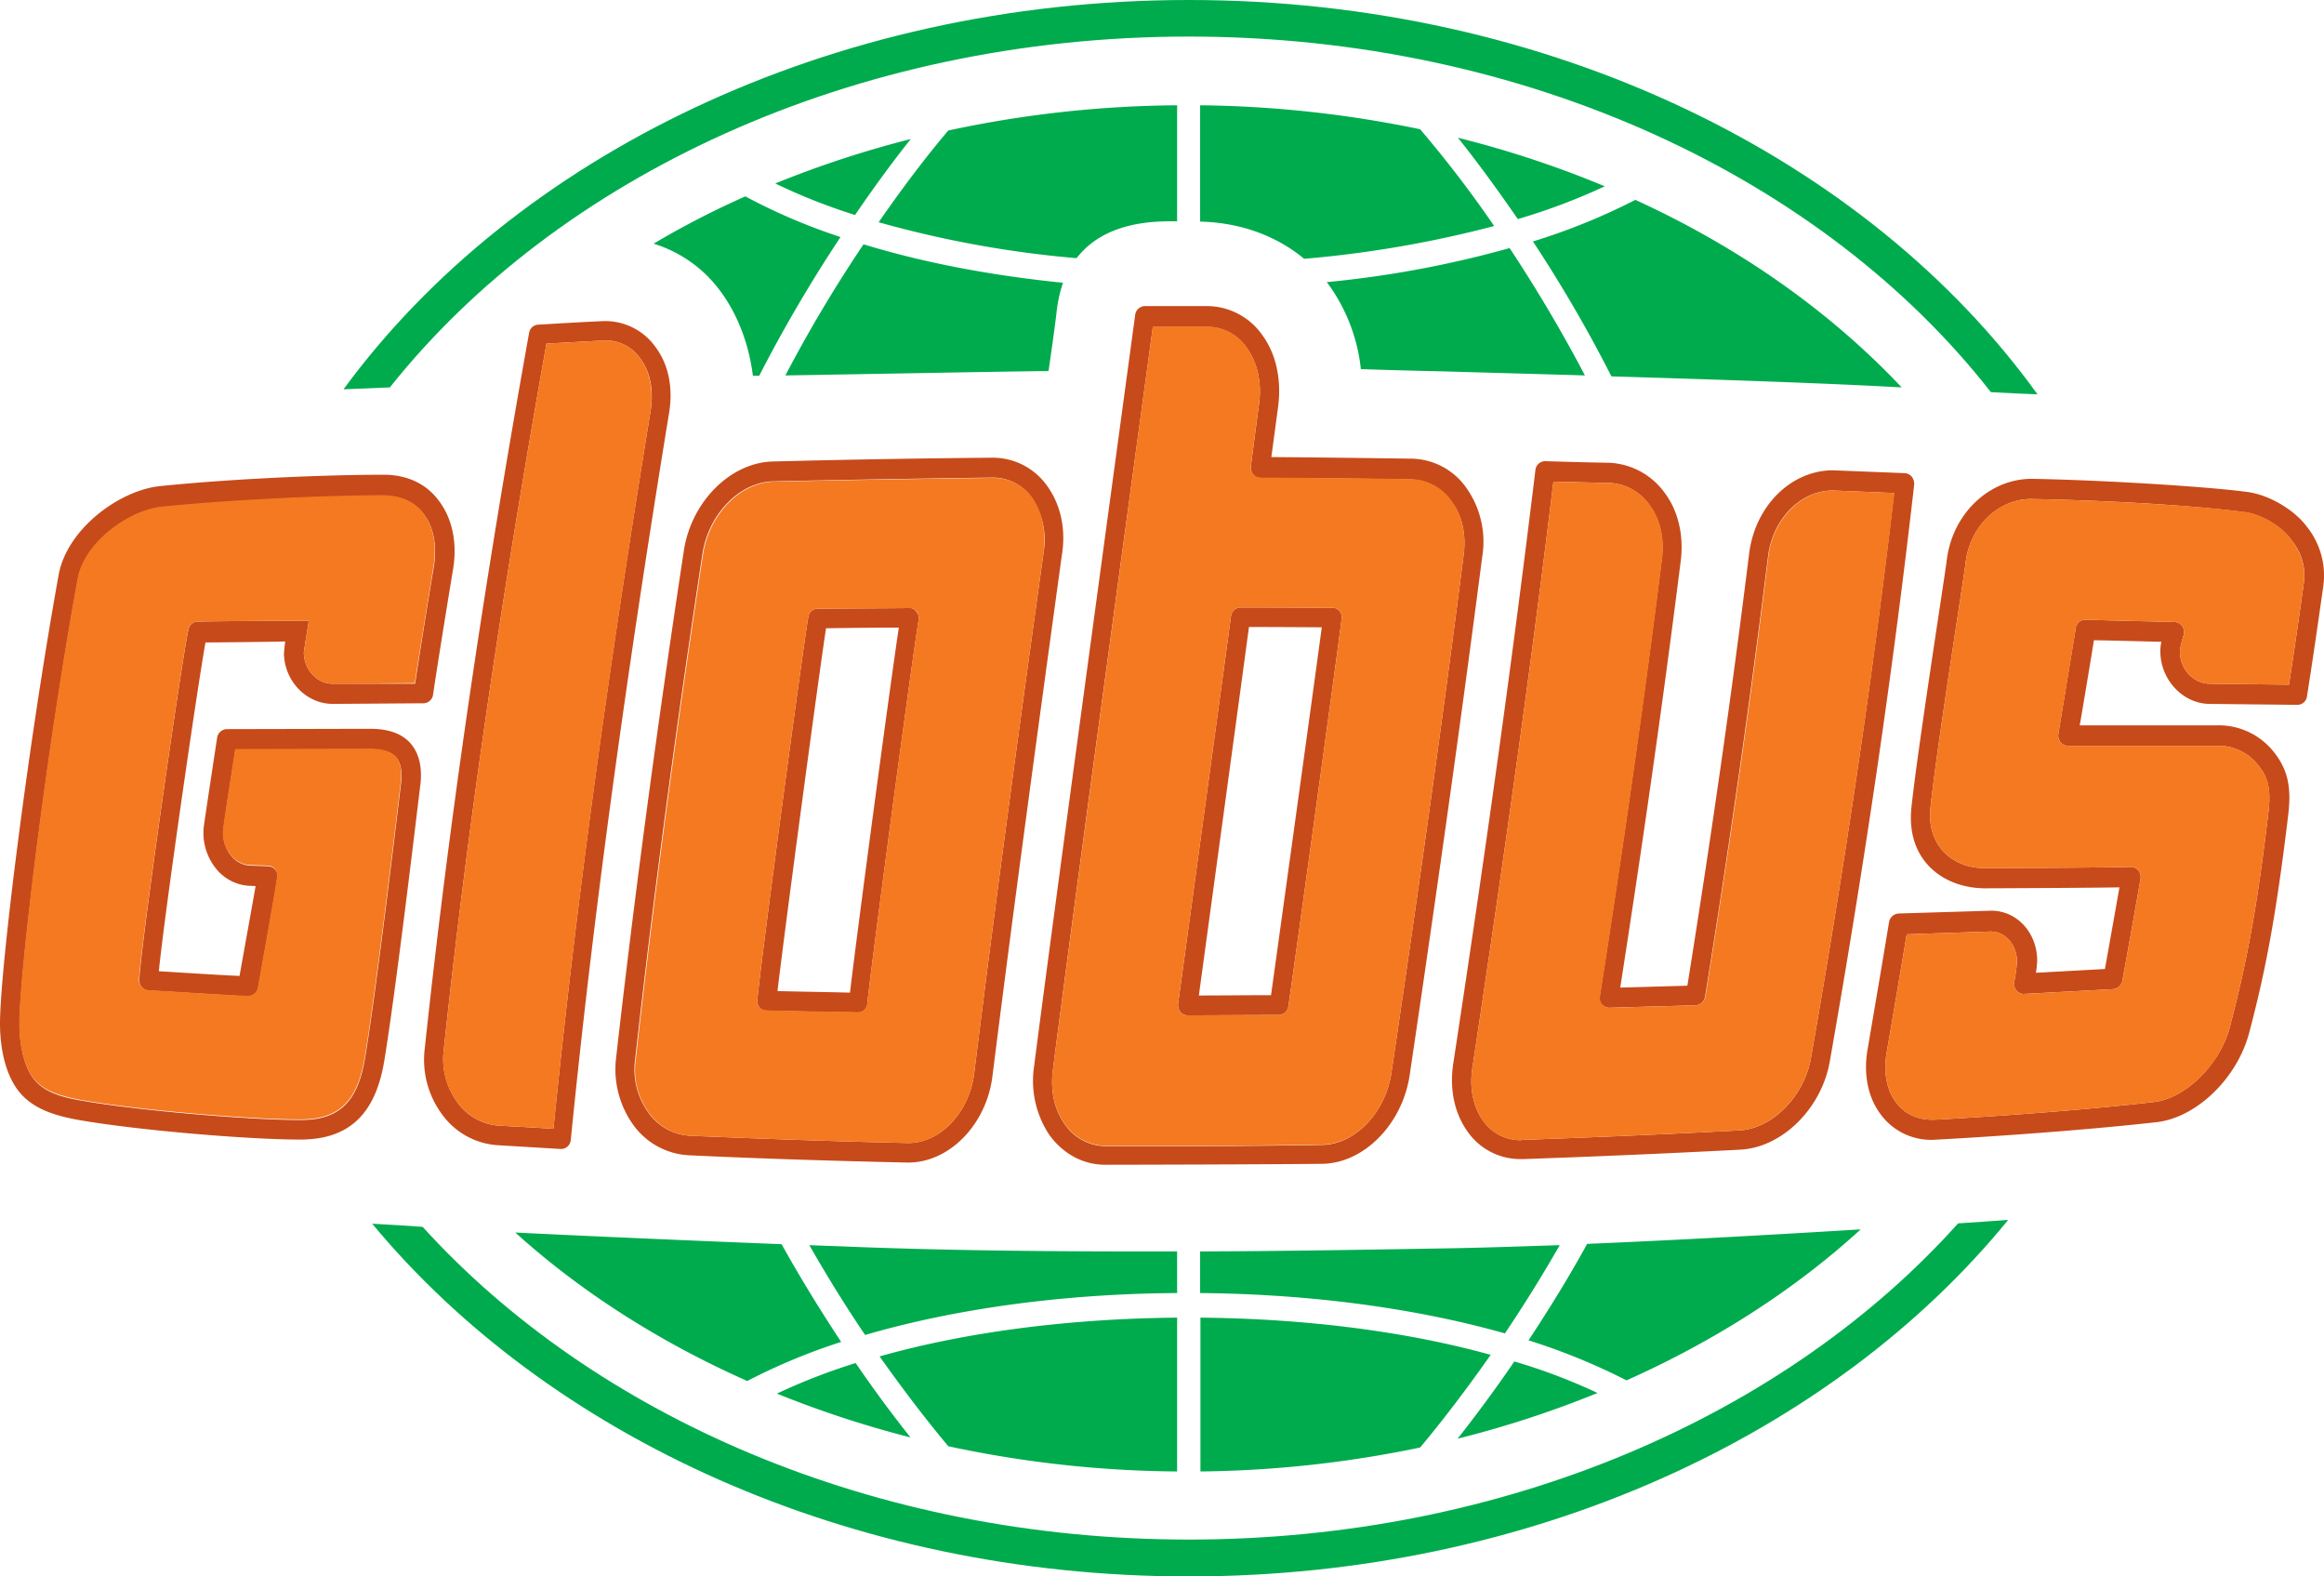
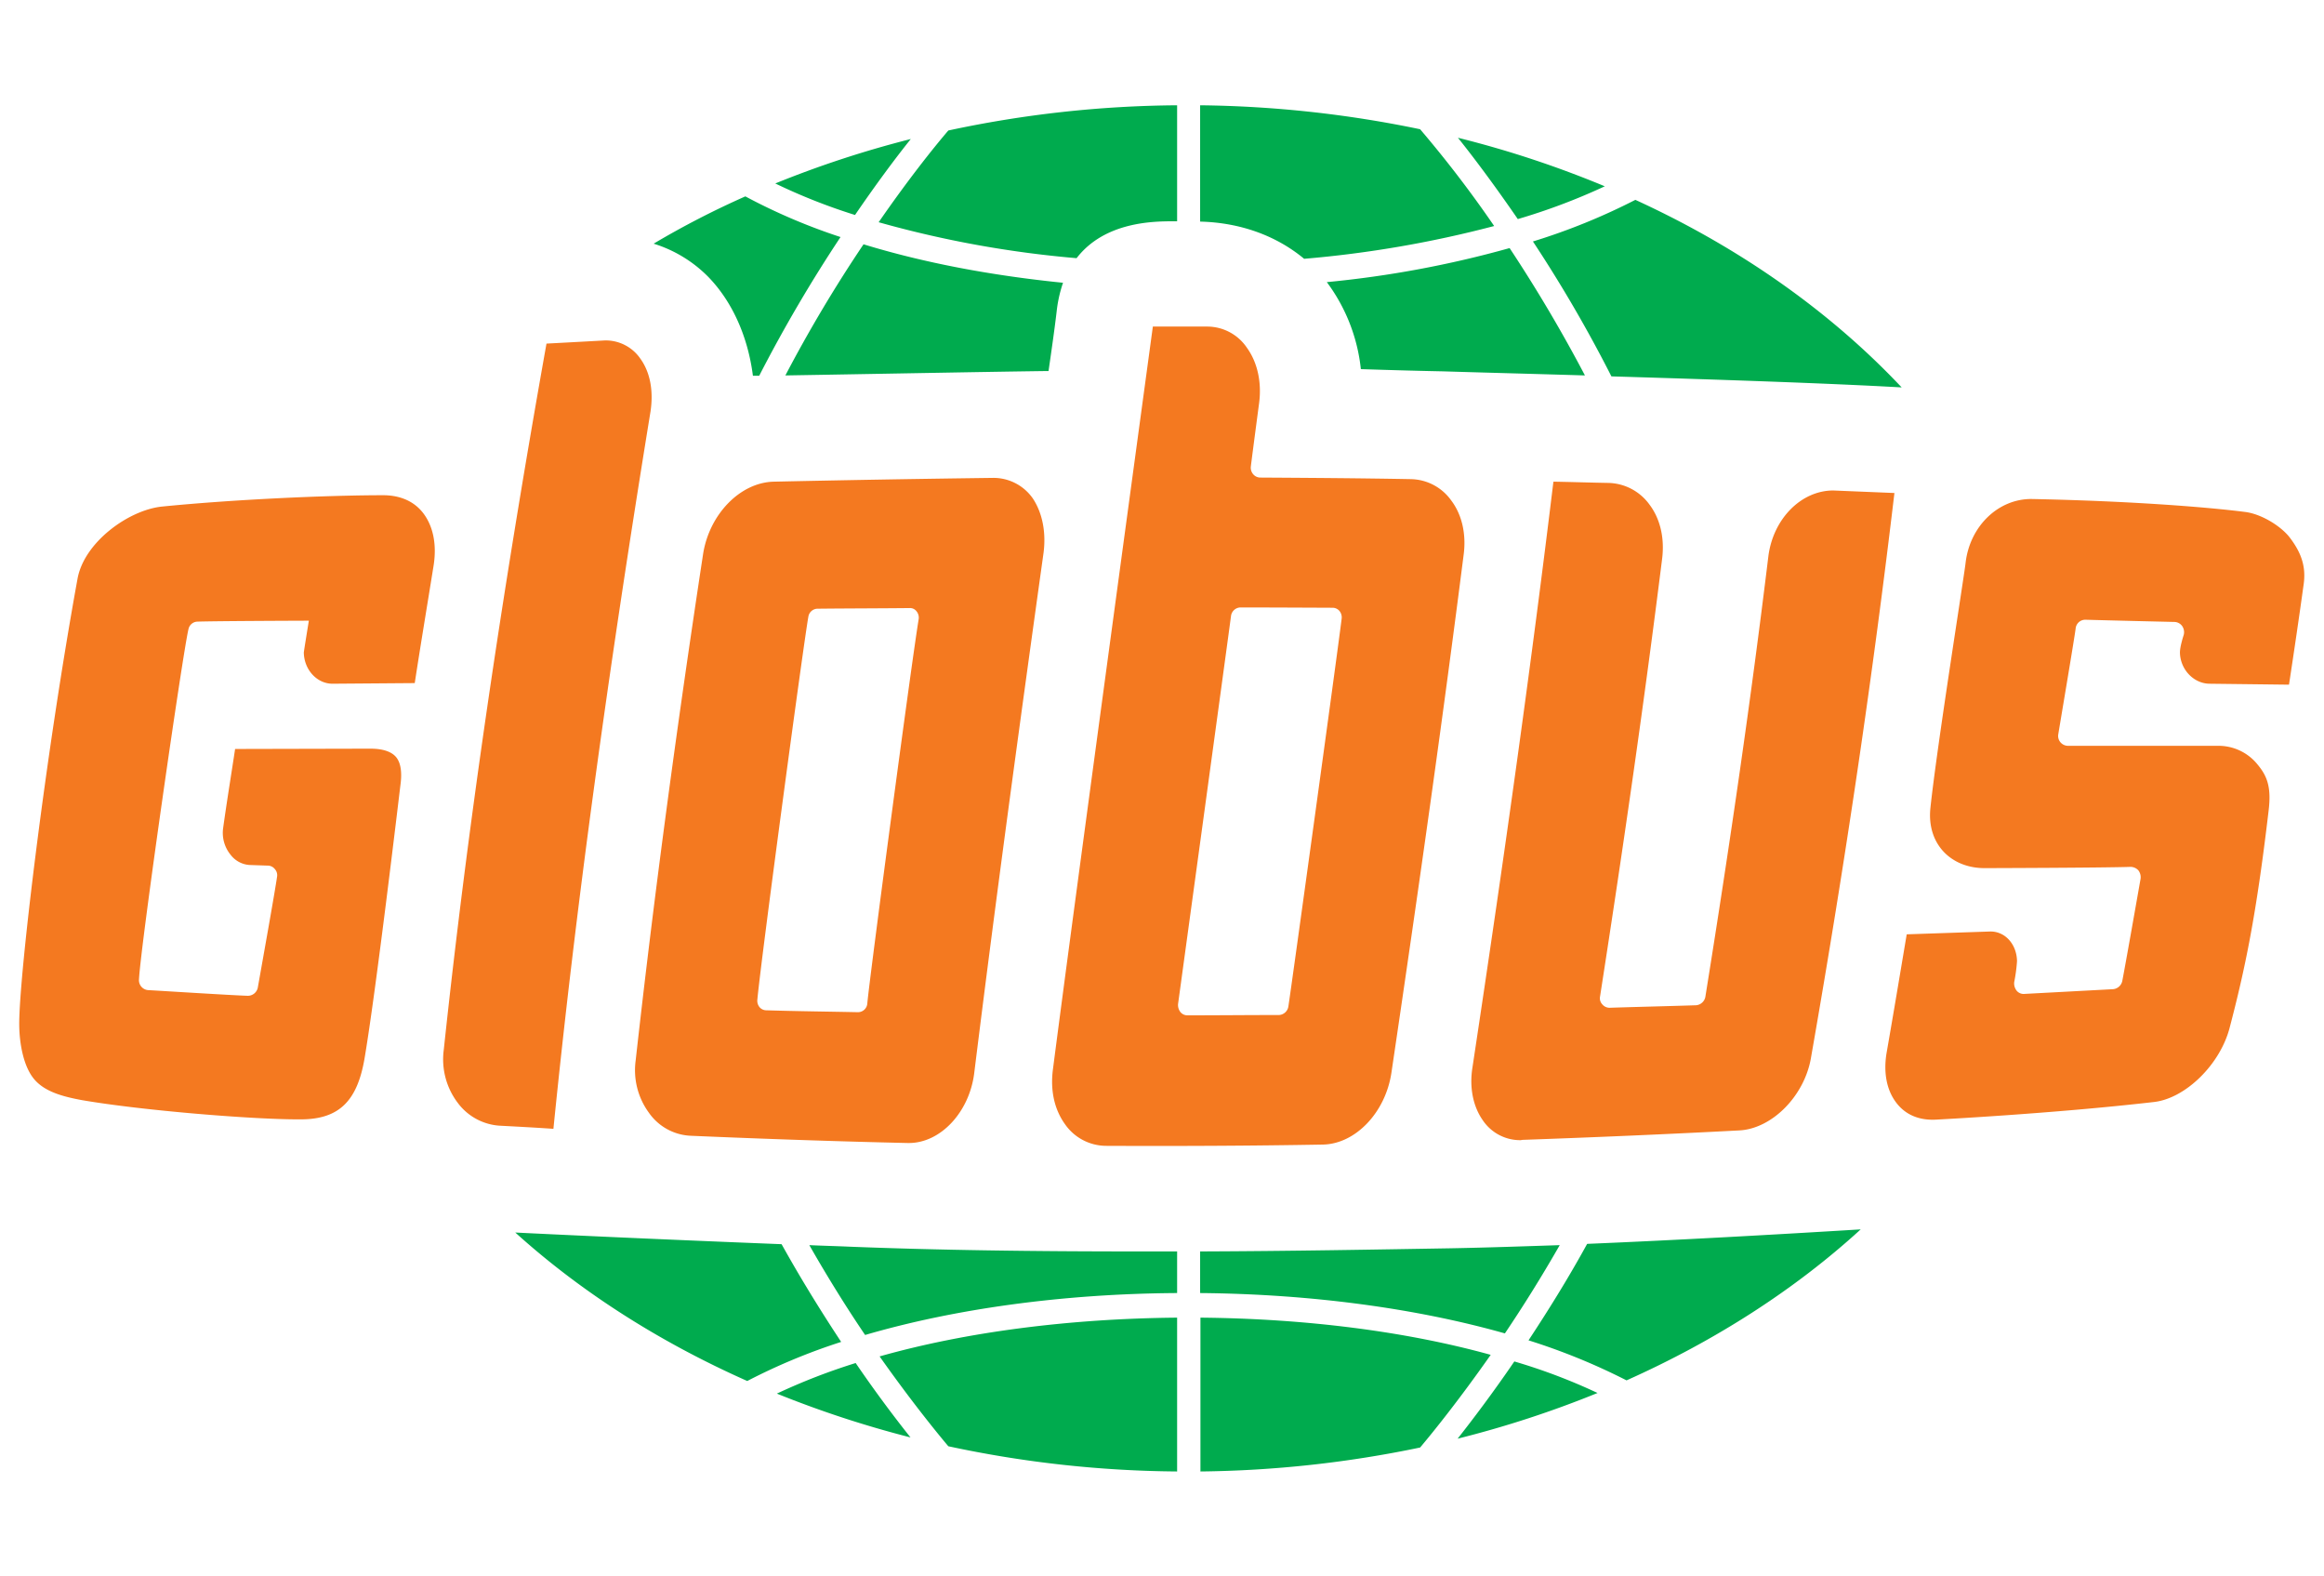
<svg xmlns="http://www.w3.org/2000/svg" id="layer" viewBox="0 0 737.405 500.1">
-   <path d="M208,110.1a19.594,19.594,0,0,0-17.3-8.2c-6.7.3-13.3.7-20,1.1a3.078,3.078,0,0,0-2.8,2.5c-14.8,82.4-25.6,156.6-33.1,226.9a29.153,29.153,0,0,0,5.6,21.3,23.649,23.649,0,0,0,17.5,9.6c6.7.4,13.4.8,20,1.2h.2a3.114,3.114,0,0,0,3-2.8c7-70.3,17.3-145.5,31.1-230.1,1.5-8.3,0-15.9-4.2-21.5m-1.6,20.5c-13.7,83.5-23.8,157.9-30.8,227.5-5.8-.4-11.5-.7-17.2-1a17.839,17.839,0,0,1-13.2-7.3,23.286,23.286,0,0,1-4.4-16.7c7.4-69.5,18.1-142.8,32.6-224.1,5.8-.3,18.5-1,18.5-1a13.329,13.329,0,0,1,11.3,5.8c3.2,4.3,4.3,10.2,3.2,16.8M731.9,167c-3.7-5-11.5-9.9-18.6-10.9-12.2-1.7-45.9-3.8-68.6-4.2-13.6,0-25.2,11.1-27,25.8-.4,3.8-9.1,58.9-11.2,78.4-1.8,17.1,10.4,25.7,23.4,25.7,0,0,30.7-.1,42.6-.3-1.4,8-3.5,19.7-4.6,25.9q-10.95.6-21.9,1.2a33.485,33.485,0,0,0,.4-3.8c0-8.9-6.4-15.9-14.6-15.9l-29.4.9a3.291,3.291,0,0,0-3,2.7c-2.2,13.4-4.5,26.8-6.8,40.3-1.4,8,.1,15.4,4.2,20.8a19.861,19.861,0,0,0,16.3,8c.4,0,38.8-2,71.1-5.6,12.7-1.4,25.7-13.9,29.5-28.5,4.9-18.6,8.4-35.8,12.4-69.4,1-8.7-.3-14.3-4.9-19.9a22.273,22.273,0,0,0-17.5-8.1h-43.8c.6-3.3,3.9-23.1,4.5-27,5.6.1,21.4.5,21.4.5a13.844,13.844,0,0,0-.3,3.8c.4,8.7,7.4,15.8,15.5,15.9q13.8.15,27.9.3a3.057,3.057,0,0,0,3.1-2.7c1.8-11.3,3.5-23.1,5.2-35.1A24.792,24.792,0,0,0,731.9,167m-.9,18c-1.5,10.9-3.1,21.7-4.7,32.2-8.5-.1-16.8-.2-25.3-.3-4.9-.1-9.1-4.4-9.3-9.7-.1-1.9,1.2-5.8,1.2-5.8a3.431,3.431,0,0,0-.5-2.8,3.127,3.127,0,0,0-2.5-1.3s-21.6-.5-28.2-.7a3.064,3.064,0,0,0-3.1,2.8c-.5,3.2-4.9,29.8-5.5,33.5a3.456,3.456,0,0,0,.7,2.6,3.194,3.194,0,0,0,2.4,1.1h47.4a15.901,15.901,0,0,1,12.7,5.9c3,3.6,4.4,7.1,3.5,14.9-3.9,33.2-7.5,50.2-12.3,68.5-3.1,11.8-14.1,22.6-24.1,23.7-32.1,3.7-69.4,5.6-69.4,5.6-5.2.2-9.5-1.6-12.4-5.5-3-4-4-9.5-3-15.6,2.2-12.6,4.3-25.2,6.4-37.7,8.8-.3,17.6-.6,26.6-.9,4.7,0,8.3,4.2,8.4,9.4a51.639,51.639,0,0,1-.9,6.7,3.363,3.363,0,0,0,.8,2.7,2.877,2.877,0,0,0,2.5,1c9.4-.5,18.7-1,28.1-1.5a3.29,3.29,0,0,0,2.9-2.6c1.1-5.7,4.3-23.9,5.8-32.4a3.583,3.583,0,0,0-.7-2.7,3.408,3.408,0,0,0-2.5-1.1c-8.4.3-46.3.4-46.3.4-10.6,0-18.3-7.6-17.2-18.9,2-19.2,10.8-74.2,11.2-78.1,1.4-11.5,10.4-20.1,20.8-20.1,30.7.6,55.3,2.5,67.8,4.2,5.1.6,11.4,4.4,14.3,8.2,3.5,4.3,5.1,8.7,4.4,14.3M606.6,151.2a3.333,3.333,0,0,0-2.2-1.1l-22.8-.9c-13.3,0-24.7,11.3-26.6,26.4-5.4,43.6-11.8,88.4-19.6,137.1q-10.65.3-21.3.6c7.5-48.1,13.8-92.4,19.2-135.4,1-8.1-.8-15.9-5.2-21.7a22.977,22.977,0,0,0-17.6-9.4c-6.8-.1-13.5-.3-20.2-.5a3.131,3.131,0,0,0-3.1,2.7c-6.8,56-15,115.9-26.1,188.5-1.2,8.1.4,15.6,4.5,21.4a20.381,20.381,0,0,0,16.9,8.8h.8c23-.8,46.2-1.8,69.1-3,13.2-.8,25.6-13.1,28.2-28,11.5-65.4,20.2-125.3,26.8-183.2a4.263,4.263,0,0,0-.8-2.3m-32,184.5c-2.1,12-12.2,22.3-22.6,22.9-22.8,1.2-46,2.2-68.9,3l-.6.1a14.411,14.411,0,0,1-12-6.3c-3.1-4.4-4.3-10.4-3.3-16.7,10.8-71.5,19-130.7,25.7-185.9,5.8.1,11.6.3,17.5.4a16.369,16.369,0,0,1,12.9,6.9c3.4,4.5,4.8,10.6,4,17.1-5.5,44-12,89.4-19.7,138.9a2.798,2.798,0,0,0,.7,2.5,3.15,3.15,0,0,0,2.3,1.1c9.2-.3,18.4-.5,27.5-.8a3.178,3.178,0,0,0,2.9-2.6c8-49.7,14.5-95.4,20-139.8,1.5-11.9,10.3-20.9,20.6-20.9l19.4.8c-6.6,56.6-15.2,115.4-26.4,179.3m-469-112.4,28.8-.2a3.108,3.108,0,0,0,3-2.7c2-13.3,4.2-26.7,6.4-40.1,1.3-8.2-.3-15.9-4.6-21.5-4-5.4-10.1-8.2-17.5-8.2-17.6,0-47.5,1.2-70.8,3.6-13.1,1.3-29.7,13.7-32.3,28.2C9.1,235,0,307.2,0,324.8c0,4.3.6,14.9,6.2,21.7,4.7,5.7,12.2,7.6,18.8,8.8,19.5,3.4,54.6,6.2,69.7,6.2h1.2c14.9-.2,23.2-8.1,26-24.8,3.7-22.1,10.8-82.3,11.4-87.1.8-5.8-.2-10.3-2.8-13.5-2.7-3.3-7.1-4.9-13-4.9l-45.5.1a3.197,3.197,0,0,0-3.1,2.7s-2.9,19-4.2,27.9a18.061,18.061,0,0,0,3.8,13.6A14.586,14.586,0,0,0,78.9,281l2.2.1c-.5,3-3.8,21.2-5.1,28.5-5.1-.2-22.5-1.3-25.6-1.5,1.8-18.1,12.1-89.3,14.8-104.3,4.7,0,21.9-.2,25.3-.3-.3,2.1-.4,3.9-.4,3.9.2,8.7,7.1,15.9,15.5,15.9M62.7,197.2a2.981,2.981,0,0,0-2.9,2.5c-1.8,7.4-15.1,99.8-15.6,111.1a3.155,3.155,0,0,0,2.9,3.4c3.9.2,25.7,1.6,31.6,1.9a3.228,3.228,0,0,0,3.2-2.6c1.6-9,5.5-30.8,6.1-35.1a2.88,2.88,0,0,0-.7-2.5,2.99,2.99,0,0,0-2.3-1.1l-5.8-.2a8.207,8.207,0,0,1-5.9-3.2,11.387,11.387,0,0,1-2.4-8.5c1.2-8.6,2.5-16.5,3.8-25.1l42.9-.1c3.9,0,6.7.9,8.2,2.7,1.4,1.7,1.9,4.6,1.4,8.5-.6,4.9-7.7,65-11.4,86.9-2.3,13.7-8.1,19.4-20,19.5H94.7c-14.8,0-49.4-2.8-68.6-6.1-5.9-1-11.8-2.5-15.2-6.7-3.5-4.2-4.7-11.8-4.7-17.5,0-15.7,8.3-85.2,18.5-141.2,2.1-11.6,16.2-21.8,26.8-22.9,23.1-2.3,52.8-3.6,70.2-3.6,3.8,0,9.1,1,12.7,5.7,3.2,4.2,4.3,10,3.3,16.5-2.1,12.5-4.1,25-6,37.4L105.5,216.9c-4.9,0-9-4.4-9.1-9.9.1-.9,1.6-10.1,1.6-10.1s-29.9.1-35.3.3m225.9-4.3c-9.7.1-19.4.1-29.2.2a2.996,2.996,0,0,0-2.9,2.5c-1.5,8.2-15.1,109.3-16.2,121.6a3.561,3.561,0,0,0,.7,2.4,2.836,2.836,0,0,0,2.2,1c9.7.3,19.3.4,29,.6h0a2.971,2.971,0,0,0,3-2.8c.7-8.1,14.2-109.4,16.3-121.8a2.88,2.88,0,0,0-.7-2.5,2.316,2.316,0,0,0-2.2-1.2m-18.9,122c-7.7-.2-15.3-.3-23-.5,2.3-19.6,12.9-98.7,15.4-115.1,7.7-.1,15.4-.2,23.1-.2-3.1,20.5-13.5,98.6-15.5,115.8m62.6-160.7a21.123,21.123,0,0,0-17.5-9c-23,.2-46.5.6-69.5,1.2-13.5.3-25.9,12.7-28.3,28.2-8.8,58-15.8,110.6-21.5,160.9a30.247,30.247,0,0,0,5.4,21.3,23.243,23.243,0,0,0,17.8,9.7c23.4,1.1,46.6,1.8,69,2.3h.5c13,0,24.8-12,26.7-27.4,7.1-56.5,14.8-112.7,22-165.1,1.4-8.3-.3-16.1-4.6-22.1m-1.2,21.3c-7.3,52.3-15,108.6-22,165.1-1.6,12.3-10.7,22-20.8,22h-.4c-22.4-.5-45.5-1.3-68.9-2.3a17.233,17.233,0,0,1-13.3-7.4,23.312,23.312,0,0,1-4.2-16.6c5.6-50.3,12.6-102.9,21.4-160.7,2-12.6,11.8-22.7,22.5-22.9,23-.5,46.4-.9,69.6-1.2a15.236,15.236,0,0,1,12.5,6.5,24.247,24.247,0,0,1,3.6,17.5m134.2-20.7a21.686,21.686,0,0,0-17.5-9.3c-14.8-.2-29.6-.4-44.4-.5.6-4.4,2.2-16.4,2.2-16.4,1-8.3-.7-16.3-5-22.2a21.506,21.506,0,0,0-17.4-9.3h-20a3.19,3.19,0,0,0-3,2.7c-3.5,26-25.2,184.9-32.1,238.6a30.937,30.937,0,0,0,4.9,21.7c4.4,6,10.7,9.4,17.7,9.4,5.7,0,51.9-.1,68.9-.3,13.2-.2,25.4-12.6,27.7-28.2,9.4-63.4,16.7-115.6,23-164.3a29.579,29.579,0,0,0-5-21.9m-.9,21.3c-6.2,48.7-13.5,100.8-22.9,164.2C439.6,353,430,363,419.6,363.2c-22.4.4-45.8.5-68.8.4a15.814,15.814,0,0,1-12.9-6.9c-3.3-4.6-4.7-10.6-3.8-17.4,6.8-53.4,28.3-210.5,31.7-235.6h17.3a15.201,15.201,0,0,1,12.6,6.8c3.3,4.6,4.7,10.9,3.8,17.6,0,0-1.9,14.3-2.6,19.9a3.675,3.675,0,0,0,.7,2.5,2.948,2.948,0,0,0,2.2,1.1c15.9.1,31.9.2,47.8.5a16.081,16.081,0,0,1,12.8,6.8c3.5,4.4,4.9,10.6,4,17.2m-41.6,16.7s-20.8-.1-29.2-.1a3.108,3.108,0,0,0-3,2.7c-.7,5.5-16.8,123.1-16.8,123.1a3.827,3.827,0,0,0,.7,2.5,2.99,2.99,0,0,0,2.3,1.1c9.7,0,19.3-.1,29-.1a3.19,3.19,0,0,0,3-2.7c1.1-7.2,15.4-110.8,16.9-123a3.223,3.223,0,0,0-.7-2.5,2.865,2.865,0,0,0-2.2-1M403.3,315.7c-7.6,0-15.3.1-22.9.1,0,0,14.3-104.9,15.9-116.9,7.5,0,23.1.1,23.1.1-2.7,20.2-13.8,100.1-16.1,116.7" style="fill:#c74a1b" />
  <path d="M206.4,130.6c-13.6,83.5-23.8,157.9-30.8,227.5-5.8-.4-11.5-.7-17.2-1a18.013,18.013,0,0,1-13.2-7.3,22.825,22.825,0,0,1-4.4-16.7c7.4-69.5,18.1-142.8,32.6-224.1,5.8-.3,18.5-1,18.5-1a13.329,13.329,0,0,1,11.3,5.8c3.1,4.3,4.2,10.2,3.2,16.8M731,185c-1.5,10.9-3.1,21.7-4.7,32.2-8.5-.1-16.8-.2-25.3-.3-4.9-.1-9.1-4.4-9.3-9.7-.1-1.9,1.2-5.8,1.2-5.8a3.431,3.431,0,0,0-.5-2.8,3.127,3.127,0,0,0-2.5-1.3s-21.6-.5-28.2-.7a3.064,3.064,0,0,0-3.1,2.8c-.4,3.2-4.9,29.8-5.5,33.5a3.086,3.086,0,0,0,.7,2.6,3.194,3.194,0,0,0,2.4,1.1h47.4a15.901,15.901,0,0,1,12.7,5.9c3,3.6,4.5,7.1,3.5,14.9-3.9,33.2-7.5,50.2-12.3,68.5-3,11.8-14.1,22.6-24.1,23.7-32.1,3.7-69.4,5.6-69.4,5.6-5.2.2-9.5-1.6-12.4-5.5-3-4-4-9.5-3-15.6,2.2-12.6,4.3-25.2,6.4-37.7,8.8-.3,17.6-.6,26.6-.9,4.7,0,8.3,4.1,8.4,9.4a51.639,51.639,0,0,1-.9,6.7,3.768,3.768,0,0,0,.8,2.7,2.877,2.877,0,0,0,2.5,1c9.4-.5,18.7-1,28.1-1.5a3.29,3.29,0,0,0,2.9-2.6c1.1-5.7,4.3-23.9,5.8-32.4a3.583,3.583,0,0,0-.7-2.7,3.408,3.408,0,0,0-2.5-1.1c-8.4.3-46.3.4-46.3.4-10.6,0-18.3-7.6-17.2-18.9,2-19.2,10.8-74.2,11.2-78.1,1.4-11.5,10.3-20.1,20.8-20.1,30.6.6,55.3,2.5,67.8,4.1,5.1.6,11.4,4.4,14.3,8.2,3.4,4.5,5.1,8.8,4.4,14.4M574.6,335.7c-2.1,12-12.3,22.3-22.6,22.9-22.8,1.2-46,2.2-68.9,3l-.6.1a14.283,14.283,0,0,1-12-6.3c-3.1-4.4-4.3-10.4-3.3-16.7,10.8-71.4,19-130.7,25.7-185.9,5.8.1,11.6.3,17.5.4a16.554,16.554,0,0,1,13,6.9c3.4,4.5,4.8,10.6,4,17.1-5.5,44-12,89.4-19.7,138.9a2.798,2.798,0,0,0,.7,2.5,2.99,2.99,0,0,0,2.3,1.1c9.2-.3,18.4-.5,27.5-.8a3.29,3.29,0,0,0,2.9-2.6c8-49.7,14.6-95.4,20-139.8,1.5-11.9,10.4-20.9,20.6-20.9l19.4.8C594.4,213,585.8,271.8,574.6,335.7M62.7,197.2a2.987,2.987,0,0,0-2.9,2.4C58,207,44.7,299.4,44.1,310.7a3.155,3.155,0,0,0,2.9,3.4c3.9.2,25.7,1.6,31.6,1.8a3.228,3.228,0,0,0,3.2-2.6c1.6-9,5.5-30.8,6.1-35.1a2.88,2.88,0,0,0-.7-2.5,2.845,2.845,0,0,0-2.3-1.1l-5.8-.2a8.207,8.207,0,0,1-5.9-3.2,10.979,10.979,0,0,1-2.4-8.5c1.2-8.6,2.5-16.5,3.8-25.1l42.9-.1c3.9,0,6.7.9,8.2,2.7,1.4,1.7,1.9,4.6,1.4,8.5-.6,4.9-7.7,65-11.4,86.9-2.3,13.7-8.1,19.4-20,19.5H94.6c-14.8,0-49.4-2.8-68.6-6.1-5.9-1.1-11.8-2.6-15.2-6.7-3.5-4.2-4.7-11.8-4.7-17.5,0-15.7,8.3-85.2,18.5-141.2,2.1-11.6,16.2-21.8,26.8-22.9,23.1-2.3,52.8-3.6,70.2-3.6,3.8,0,9.1,1,12.7,5.7,3.2,4.2,4.3,10,3.3,16.5-2,12.5-4.1,25-6,37.4l-26.1.2c-4.9,0-9-4.4-9.1-9.9.1-.9,1.6-10.1,1.6-10.1s-30,.1-35.3.3m225.9-4.3c-9.7.1-19.4.1-29.2.2a2.996,2.996,0,0,0-2.9,2.5c-1.5,8.2-15.1,109.3-16.2,121.6a3.166,3.166,0,0,0,.7,2.3,2.836,2.836,0,0,0,2.2,1c9.6.3,19.3.4,29,.6h0a2.971,2.971,0,0,0,3-2.8c.7-8.1,14.2-109.4,16.3-121.9a3.223,3.223,0,0,0-.7-2.5,2.574,2.574,0,0,0-2.2-1m42.5-17.4c-7.3,52.3-15,108.6-22,165.1-1.6,12.3-10.7,22-20.7,22H288c-22.4-.5-45.5-1.3-68.9-2.3a17.069,17.069,0,0,1-13.2-7.3,22.839,22.839,0,0,1-4.2-16.6c5.6-50.3,12.6-102.9,21.4-160.7,2-12.6,11.8-22.7,22.5-22.9,23-.5,46.4-.9,69.6-1.2a15.236,15.236,0,0,1,12.5,6.5c3,4.5,4.3,10.7,3.4,17.4m133.3.6c-6.2,48.7-13.5,100.8-22.9,164.2C439.6,353,430,363,419.6,363.1c-22.4.4-45.8.5-68.8.4a15.952,15.952,0,0,1-12.9-6.9c-3.3-4.6-4.7-10.6-3.8-17.4,6.9-53.4,28.3-210.5,31.7-235.6h17.3a15.201,15.201,0,0,1,12.6,6.8c3.3,4.6,4.7,10.9,3.8,17.6,0,0-1.9,14.3-2.6,19.9a3.223,3.223,0,0,0,.7,2.5,2.99,2.99,0,0,0,2.3,1.1c15.9.1,31.8.2,47.8.5a16.081,16.081,0,0,1,12.8,6.8c3.4,4.5,4.8,10.7,3.9,17.3m-41.6,16.7s-20.8-.1-29.2-.1a3.108,3.108,0,0,0-3,2.7c-.7,5.5-16.8,123.1-16.8,123.1a3.675,3.675,0,0,0,.7,2.5,2.845,2.845,0,0,0,2.3,1.1c9.6,0,19.3-.1,29-.1a3.19,3.19,0,0,0,3-2.7c1.1-7.2,15.4-110.8,16.9-123a3.223,3.223,0,0,0-.7-2.5,2.865,2.865,0,0,0-2.2-1" style="fill:#f47920" />
  <path d="M289,44.1a327.859,327.859,0,0,0-43,14.1,185.241,185.241,0,0,0,25.3,10c6.7-9.8,12.8-18,17.7-24.1m220.2,15a326.191,326.191,0,0,0-46.6-15.4c4.9,6.1,11.5,14.9,19,25.8a196.378,196.378,0,0,0,27.6-10.4M474.1,71.7A364.835,364.835,0,0,0,450.6,41a360.443,360.443,0,0,0-69.8-7.6V70.3c12.6.3,24.1,4.4,33,11.8a353.381,353.381,0,0,0,60.3-10.4M278.8,70.5a336.24,336.24,0,0,0,62.8,11.4c9-11.7,24.7-11.7,30.9-11.7h1V33.4a356.417,356.417,0,0,0-72.6,8c-4.7,5.5-12.7,15.5-22.1,29.1m53.9,47.2c.8-5.5,1.9-13.1,2.6-19.1a41.817,41.817,0,0,1,2-8.9c-22.9-2.3-44.4-6.4-63.3-12.2a439.858,439.858,0,0,0-24.8,41.6c24.6-.4,66.4-1.2,83.5-1.4M494.9,395c-12,.4-23.7.8-34.7,1-23.8.4-51.1.9-79.4,1v13.2c35.3.3,68.8,4.9,96.7,12.8,5.6-8.3,11.5-17.7,17.4-28M421,89.5a55.98,55.98,0,0,1,10.8,27.6c6.3.2,15.7.5,25.9.7,13,.4,28.7.8,45.2,1.3A465.425,465.425,0,0,0,479,78.7a331.982,331.982,0,0,1-58,10.8m90.3,29.9c33.6,1,69.2,2.2,92.1,3.5-22.6-24-51.3-44.3-84.5-59.5a199.9,199.9,0,0,1-32.5,13.2,435.119,435.119,0,0,1,24.9,42.8m-48.8,337a329.481,329.481,0,0,0,44.4-14.5,184.053,184.053,0,0,0-26.4-10c-6.9,10.1-13.2,18.4-18,24.5M238.9,119.2h2a458.907,458.907,0,0,1,25.8-44,187.798,187.798,0,0,1-30.2-12.9,274.793,274.793,0,0,0-29.1,15,41.649,41.649,0,0,1,17.3,10.5c7.6,7.8,12.6,18.9,14.2,31.4M485,425.2a201.036,201.036,0,0,1,31.1,12.7c28.2-12.6,53.4-28.8,74.3-47.9-27.8,1.7-58.1,3.4-86.8,4.6-6.2,11.3-12.6,21.5-18.6,30.6M269.8,395.5c-4.4-.2-8.8-.3-13-.5,6,10.5,12,20.1,17.7,28.5,28.4-8.3,62.9-13.1,99-13.3V397H361.3c-33.6,0-63.5-.4-91.5-1.5M380.9,418v48.8a358.555,358.555,0,0,0,69.7-7.6c4.3-5.1,12.5-15.3,22.4-29.4-26.7-7.4-58.6-11.5-92.1-11.8M248,394.7c-40.5-1.6-72.5-3.1-84.5-3.7,20.8,18.8,45.7,34.7,73.6,47.1a192.218,192.218,0,0,1,29.8-12.4c-6-9.1-12.5-19.5-18.9-31m-1.5,47.4a333.971,333.971,0,0,0,42.4,13.9c-4.7-5.9-10.7-13.8-17.4-23.6a194.646,194.646,0,0,0-25,9.7m54.4,16.7a357.207,357.207,0,0,0,72.6,8V418c-34.4.3-67.2,4.6-94.4,12.3,9.6,13.6,17.6,23.5,21.8,28.5" style="fill:#00ab4e" />
-   <path d="M377.2,11.6c107.3,0,201.6,45.1,254.5,112.8,5.1.3,10,.5,14.8.7C592.7,50.4,492.1,0,377.2,0,263.1,0,163.1,49.7,109,123.5c5.3-.2,10.3-.4,14.7-.6C176.9,56.1,270.6,11.6,377.2,11.6m0,476.8c-100,0-188.6-39.2-243.1-99.2-5.5-.4-10.8-.7-16-1,55.8,67.3,151.1,111.9,259.1,111.9,108.6,0,204.4-45,260-113.1-5.1.4-10.4.7-15.9,1.1-54.4,60.7-143.5,100.3-244.1,100.3" style="fill:#00ab4e" />
</svg>